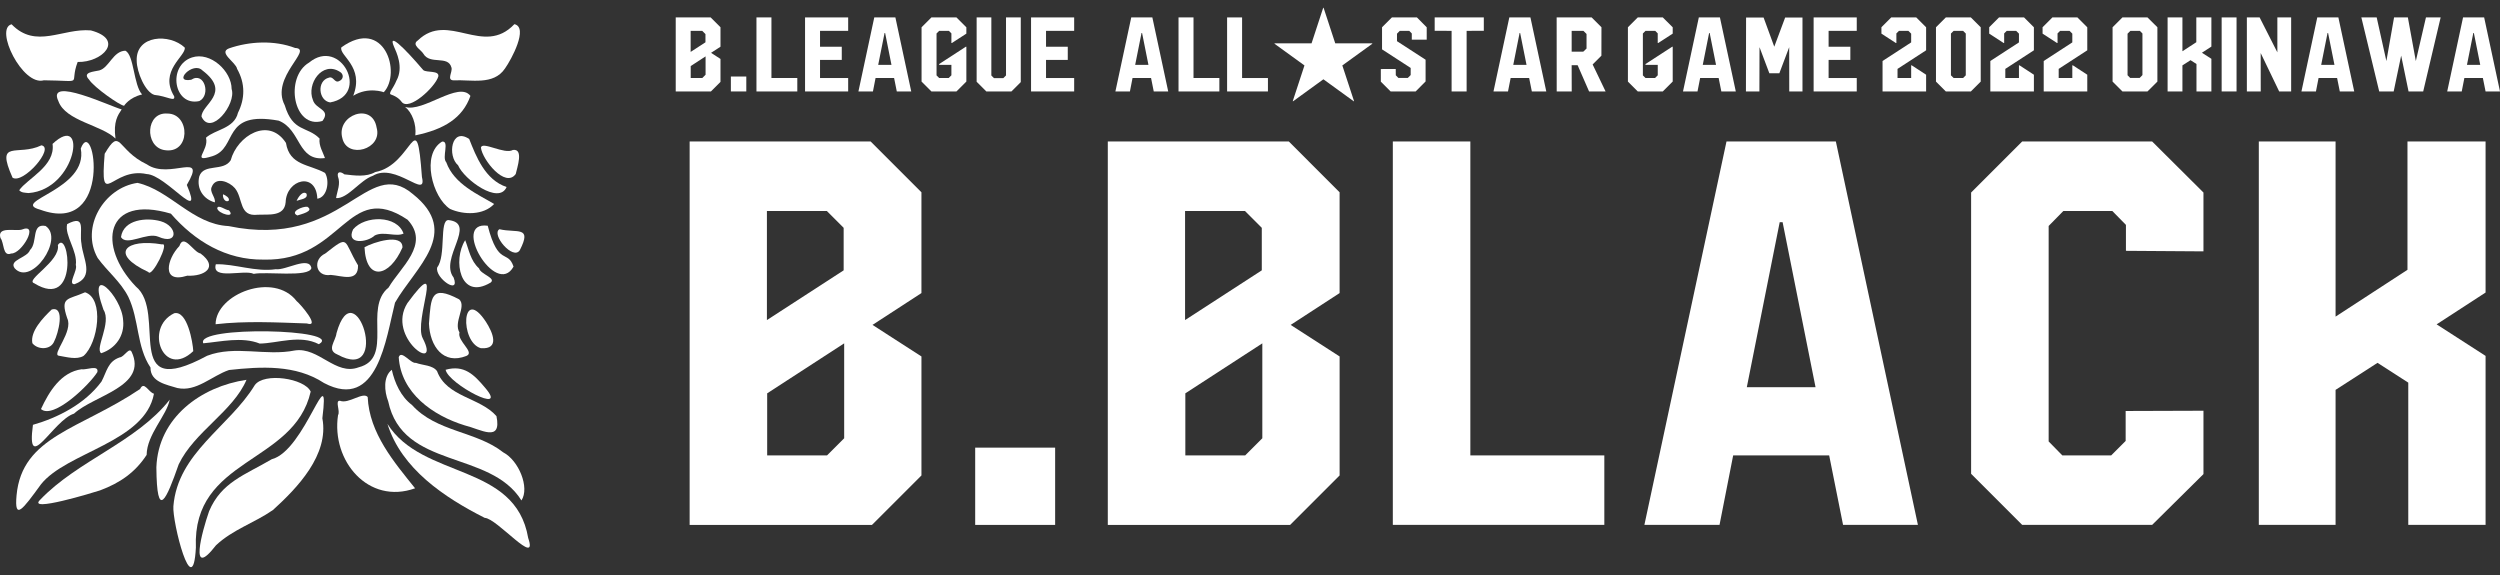
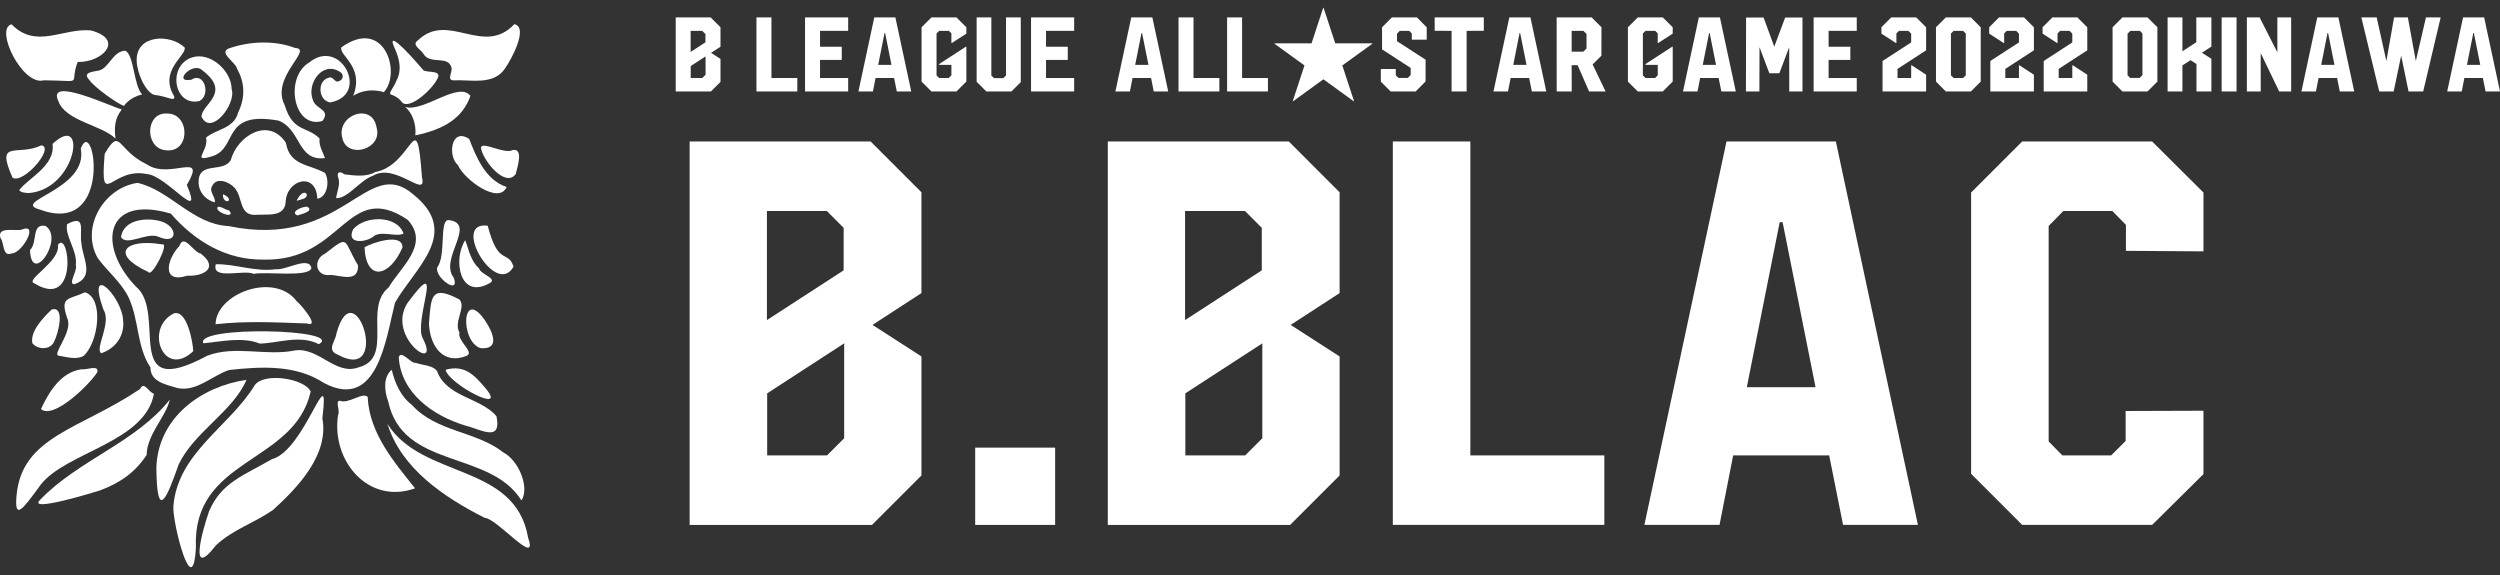
<svg xmlns="http://www.w3.org/2000/svg" version="1.1" id="レイヤー_1" x="0px" y="0px" width="200px" height="46px" viewBox="0 0 200 46" enable-background="new 0 0 200 46" xml:space="preserve">
  <rect x="0" y="0" width="200" height="46" fill="#333333" stroke="none" />
  <g>
    <g>
      <path fill="#FFFFFF" d="M73.716,28.516v9.52l-3.958,3.957H55.171V11.318h14.48l4.064,4.064v8.064L69.8,25.992L73.716,28.516z     M61.353,16.879v8.727l6.139-3.979v-3.401l-1.347-1.347H61.353z M67.534,35.061v-7.593l-6.16,3.999v4.963h4.791L67.534,35.061z" />
      <path fill="#FFFFFF" d="M78.015,35.811h6.396v6.182h-6.396V35.811z" />
      <path fill="#FFFFFF" d="M107.169,28.516v9.52l-3.958,3.957H88.624V11.318h14.481l4.063,4.064v8.064l-3.914,2.546L107.169,28.516z     M94.805,16.879v8.727l6.138-3.979v-3.401l-1.346-1.347H94.805z M100.986,35.061v-7.593l-6.159,3.999v4.963h4.791L100.986,35.061z    " />
      <path fill="#FFFFFF" d="M117.628,11.318V36.43h10.718v5.562h-16.92V11.318H117.628z" />
      <path fill="#FFFFFF" d="M138.12,11.318h8.748l6.565,30.673h-5.988l-1.112-5.562h-7.679l-1.092,5.562h-6.011L138.12,11.318z     M139.745,30.977h5.498l-2.634-13.199h-0.233L139.745,30.977z" />
      <path fill="#FFFFFF" d="M172.171,11.318l4.106,4.085v4.706l-6.202-0.043v-2.075l-1.091-1.112h-3.916l-1.176,1.198v17.239    l1.092,1.113h3.914l1.154-1.154v-2.396l6.225-0.021v5.069l-4.106,4.064h-10.396l-4.086-4.087V15.403l4.086-4.085H172.171z" />
-       <path fill="#FFFFFF" d="M198.846,11.318v12.085l-3.916,2.545l3.916,2.524v13.519h-6.184v-11.38l-2.46-1.584l-3.356,2.162v10.802    h-6.141V11.318h6.141v14.011l5.752-3.745V11.318H198.846z" />
    </g>
    <g>
      <path fill="#FFFFFF" d="M57.639,4.714v1.837l-0.764,0.765h-2.817V1.394h2.796l0.785,0.785v1.557l-0.755,0.491L57.639,4.714z     M55.252,2.468v1.685l1.185-0.769V2.728l-0.26-0.26H55.252z M56.446,5.978V4.511l-1.189,0.773v0.958h0.925L56.446,5.978z" />
-       <path fill="#FFFFFF" d="M58.47,6.122h1.234v1.194H58.47V6.122z" />
      <path fill="#FFFFFF" d="M61.715,1.394v4.848h2.069v1.074h-3.267V1.394H61.715z" />
      <path fill="#FFFFFF" d="M67.853,2.468h-2.251v1.271h1.739v1.054h-1.739v1.449h2.251v1.074h-3.449V1.394h3.449V2.468z" />
      <path fill="#FFFFFF" d="M69.942,1.394h1.689l1.268,5.922h-1.156l-0.215-1.074h-1.483l-0.21,1.074h-1.161L69.942,1.394z     M70.256,5.189h1.062L70.81,2.641h-0.045L70.256,5.189z" />
      <path fill="#FFFFFF" d="M76.153,3.438h-0.041V2.67L75.91,2.468h-0.777l-0.21,0.21v3.354l0.21,0.21h0.76l0.219-0.218V5.189h-0.979    V5.123l2.131-1.384h0.045v2.784l-0.793,0.793h-2.002l-0.789-0.789V2.182l0.789-0.789h2.002l0.793,0.792V2.69L76.153,3.438z" />
      <path fill="#FFFFFF" d="M80.481,6.036V1.394h1.181v5.175l-0.748,0.748h-2.007L78.131,6.54V1.394h1.177V6.04l0.21,0.211h0.747    L80.481,6.036z" />
      <path fill="#FFFFFF" d="M85.933,2.468h-2.251v1.271h1.739v1.054h-1.739v1.449h2.251v1.074h-3.449V1.394h3.449V2.468z" />
      <path fill="#FFFFFF" d="M90.5,1.394h1.688l1.269,5.922H92.3l-0.215-1.074h-1.482l-0.21,1.074h-1.161L90.5,1.394z M90.814,5.189    h1.061l-0.508-2.548h-0.045L90.814,5.189z" />
      <path fill="#FFFFFF" d="M95.481,1.394v4.848h2.068v1.074h-3.267V1.394H95.481z" />
      <path fill="#FFFFFF" d="M99.367,1.394v4.848h2.068v1.074h-3.267V1.394H99.367z" />
    </g>
    <g>
      <path fill="#FFFFFF" d="M106.82,3.468h2.962v0.034l-2.396,1.733l0.939,2.859l-0.025,0.009l-2.429-1.76l-2.427,1.76l-0.025-0.009    l0.938-2.859l-2.393-1.733V3.468h2.96l0.931-2.842h0.033L106.82,3.468z" />
    </g>
    <g>
      <path fill="#FFFFFF" d="M114.137,3.174h-1.193V2.678l-0.205-0.21h-0.756l-0.224,0.227v0.599l2.288,1.483v1.739l-0.797,0.801    h-1.999l-0.785-0.785V5.523l1.193-0.004l0.004,0.504l0.211,0.214l0.752-0.004l0.228-0.228v-0.57l-2.291-1.486V2.182l0.789-0.789    h2.002l0.783,0.792V3.174z" />
      <path fill="#FFFFFF" d="M118.705,1.394v1.069l-1.375,0.005v4.848h-1.202V2.468l-1.354-0.005V1.394H118.705z" />
      <path fill="#FFFFFF" d="M120.746,1.394h1.688l1.269,5.922h-1.156l-0.215-1.074h-1.481l-0.211,1.074h-1.162L120.746,1.394z     M121.061,5.189h1.061l-0.51-2.548h-0.045L121.061,5.189z" />
      <path fill="#FFFFFF" d="M127.332,1.394l0.785,0.785l-0.004,2.275l-0.702,0.702l1.036,2.16h-1.321l-0.917-2.102h-0.477l0.006,2.102    h-1.202l-0.004-5.922H127.332z M125.732,4.136h0.927l0.264-0.252V2.719l-0.252-0.251h-0.938V4.136z" />
      <path fill="#FFFFFF" d="M132.66,3.438h-0.042V2.67l-0.202-0.202h-0.775l-0.211,0.21v3.354l0.211,0.21h0.76l0.219-0.218V5.189    h-0.979V5.123l2.131-1.384h0.045v2.784l-0.793,0.793h-2.002l-0.789-0.789V2.182l0.789-0.789h2.002l0.793,0.792V2.69L132.66,3.438z    " />
      <path fill="#FFFFFF" d="M135.906,1.394h1.688l1.27,5.922h-1.157l-0.215-1.074h-1.481l-0.211,1.074h-1.16L135.906,1.394z     M136.221,5.189h1.062l-0.509-2.548h-0.045L136.221,5.189z" />
      <path fill="#FFFFFF" d="M144.198,1.402v5.914h-1.058l-0.004-3.543l-0.789,2.09h-0.798l-0.788-2.09l-0.009,3.543h-1.077    l0.012-5.914h1.401l0.854,2.334l0.871-2.334H144.198z" />
      <path fill="#FFFFFF" d="M148.54,2.468h-2.252v1.271h1.739v1.054h-1.739v1.449h2.252v1.074h-3.45V1.394h3.45V2.468z" />
      <path fill="#FFFFFF" d="M154.089,4.024l-2.287,1.487v0.73h1.091V5.226h0.045l1.151,0.752v1.338h-3.485V4.879l2.289-1.487V2.691    l-0.224-0.223h-0.752l-0.207,0.206v0.764h-0.045l-1.151-0.747V2.179l0.784-0.785h2.002l0.789,0.789V4.024L154.089,4.024z" />
      <path fill="#FFFFFF" d="M157.669,1.394l0.789,0.789v4.345l-0.789,0.789h-2.002l-0.789-0.789V2.182l0.789-0.789L157.669,1.394    L157.669,1.394z M157.262,6.027V2.682l-0.216-0.214h-0.755l-0.216,0.214v3.345l0.216,0.215h0.755L157.262,6.027z" />
      <path fill="#FFFFFF" d="M162.712,4.024l-2.287,1.487v0.73h1.091V5.226h0.045l1.151,0.752v1.338h-3.485V4.879l2.289-1.487V2.691    l-0.224-0.223h-0.751l-0.208,0.206v0.764h-0.045l-1.151-0.747V2.179l0.784-0.785h2.003l0.788,0.789V4.024z" />
      <path fill="#FFFFFF" d="M166.982,4.024l-2.287,1.487v0.73h1.09V5.226h0.045l1.152,0.752v1.338h-3.485V4.879l2.288-1.487V2.691    l-0.223-0.223h-0.752l-0.207,0.206v0.764h-0.045l-1.152-0.747V2.179l0.785-0.785h2.002l0.789,0.789V4.024L166.982,4.024z" />
      <path fill="#FFFFFF" d="M171.798,1.394l0.793,0.785v4.348l-0.793,0.789h-2.003l-0.789-0.789V2.182l0.789-0.789L171.798,1.394    L171.798,1.394z M171.175,6.234l0.22-0.228V2.678l-0.207-0.21h-0.756l-0.228,0.227V6.02l0.21,0.214H171.175z" />
      <path fill="#FFFFFF" d="M176.911,1.394v2.333l-0.757,0.492l0.757,0.486v2.611h-1.193V5.119l-0.476-0.305l-0.648,0.417v2.085    h-1.186V1.394h1.186V4.1l1.111-0.723V1.394H176.911z" />
      <path fill="#FFFFFF" d="M177.732,1.394h1.192v5.922h-1.192V1.394z" />
      <path fill="#FFFFFF" d="M182.189,4.189V1.394h1.103v5.922h-0.958l-1.479-3.073l0.004,3.073h-1.11V1.394h1.021L182.189,4.189z" />
      <path fill="#FFFFFF" d="M185.382,1.394h1.688l1.268,5.922h-1.154l-0.216-1.074h-1.483l-0.209,1.074h-1.161L185.382,1.394z     M185.695,5.189h1.062l-0.509-2.548h-0.045L185.695,5.189z" />
      <path fill="#FFFFFF" d="M195.252,1.394l-1.396,5.922h-1.172l-0.591-2.867l-0.599,2.867h-1.157l-1.429-5.922h1.227l0.776,3.49    l0.614-3.49h1.104l0.637,3.49l0.81-3.49H195.252z" />
      <path fill="#FFFFFF" d="M197.044,1.394h1.688L200,7.316h-1.154l-0.216-1.074h-1.481l-0.211,1.074h-1.162L197.044,1.394z     M197.357,5.189h1.062l-0.509-2.548h-0.045L197.357,5.189z" />
    </g>
    <path fill="#FFFFFF" d="M25.794,9.678c0.709-0.934-0.543-0.912-0.76-1.676c-0.529-1.283,0.744-3.141,2.136-2.269   c0.356,0.187,0.325,0.621-0.046,0.757c-0.353,0.181-0.452-0.413-0.803-0.28c-0.999,0.243-0.846,1.848,0.091,1.984   c3.23-0.587,0.845-5.266-1.685-3.188C22.739,6.175,23.467,10.362,25.794,9.678" />
    <path fill="#FFFFFF" d="M33.868,4.296c0.529,0.916,1.976,0.104,2.246,1.1c0.12,0.34-0.413,1.015,0.171,1.032   c1.408-0.071,3.191,0.422,4.113-0.947c0.517-0.728,1.898-3.289,0.753-3.548c-2.493,2.637-5.288-1.063-7.723,1.301   C32.892,3.586,33.675,3.967,33.868,4.296" />
    <path fill="#FFFFFF" d="M32.407,8.553c0.559,0.442,0.916,1.376,0.82,2.276c2.294-0.475,3.784-1.384,4.408-3.157   C36.706,6.446,33.857,9.018,32.407,8.553" />
    <path fill="#FFFFFF" d="M28.258,7.662c1.212-0.75,2.446-0.286,2.446-0.286c1.435-1.543,0.041-6.059-3.396-3.586   C27.104,4.444,29.167,5.32,28.258,7.662" />
    <path fill="#FFFFFF" d="M35.067,6.111c0.083-0.496-0.924-0.28-1.204-0.502c-1.617-1.898-2.84-3.039-2.345-1.879   c0.185,0.43,0.798,1.646,0.193,2.729c-0.236,0.602-0.682,1.019-0.43,1.104c0.557,0.19,0.782,0.494,0.847,0.582   C32.714,8.932,34.837,6.943,35.067,6.111" />
    <path fill="#FFFFFF" d="M36.646,13.223c0.48,1.137,3.266,3.184,3.882,1.739c-1.729-0.583-2.438-2.449-2.992-3.841   C36.097,10.144,35.777,12.484,36.646,13.223" />
-     <path fill="#FFFFFF" d="M41.586,20.013c1.008-1.979-0.232-1.346-1.632-1.676C39.271,18.749,41.054,20.867,41.586,20.013" />
    <path fill="#FFFFFF" d="M9.24,11.085C9.056,9.728,9.426,9.219,9.734,8.752C8.924,8.55,3.692,6.053,4.671,8.09   C5.243,9.69,8.118,9.993,9.24,11.085" />
    <path fill="#FFFFFF" d="M39.018,18.059c-2.977-0.409,0.659,5.804,2.065,3.27C40.618,19.943,39.87,21.349,39.018,18.059" />
    <path fill="#FFFFFF" d="M3.313,11.626c-1.892,0.918-3.708-0.556-2.308,2.59C1.852,14.756,4.405,11.817,3.313,11.626" />
    <path fill="#FFFFFF" d="M6.213,4.958c1.964,0.051,3.8-1.795,1.053-2.526c-2.284-0.195-4.39,1.52-6.34-0.489   c-1.389,0.345,0.876,4.97,2.583,4.48C6.889,6.453,5.484,6.864,6.213,4.958" />
    <path fill="#FFFFFF" d="M4.204,11.511c0.245,1.775-2.021,2.772-2.668,3.707c0.187,0.211,0.442,0.193,0.752,0.227   C6.167,15.158,7.028,8.864,4.204,11.511" />
    <path fill="#FFFFFF" d="M12.359,7.593c1.006,0.096,1.677,0.598,1.574,0.108c-1.247-2.036,0.955-3.22,0.848-3.894   c-1.213-1.149-3.921-1.013-3.845,1.051C10.939,5.773,11.626,7.389,12.359,7.593" />
    <path fill="#FFFFFF" d="M15.947,8.085c0.943-0.469,0.404-2.394-0.65-1.705c-1.532,0.271,0.137-1.511,0.894-0.748   c2.383,1.806-0.085,2.723-0.069,3.7c0.745,1.61,2.808-1.017,2.408-2.21c0.001-1.425-1.693-3.011-3.173-2.526   C13.372,5.255,13.9,8.536,15.947,8.085" />
    <path fill="#FFFFFF" d="M19.038,9.022c-0.298,1.279-1.862,1.342-2.559,1.995c0.27,1.038-1.278,2.035,0.532,1.472   c2.057-0.671,0.68-3.671,5.283-2.836c1.806,0.71,1.487,3.277,3.703,2.992c-0.151-0.452-0.508-0.982-0.431-1.563   c-1.004-1.014-2.13-0.479-2.788-2.664c-1.183-2.253,2.352-4.512,0.829-4.58c-1.661-0.635-3.647-0.536-5.291,0.033   c-0.881,0.341,0.569,1.122,0.652,1.639C19.629,6.678,19.605,7.887,19.038,9.022" />
    <path fill="#FFFFFF" d="M7.94,5.635C7.544,5.733,6.544,5.762,7.121,6.363C7.526,7,9.615,8.45,9.927,8.461   c0,0,0.408-0.666,1.439-0.903c-0.687-0.764-0.637-3.155-1.335-3.502C9.034,4.086,8.733,5.421,7.94,5.635" />
-     <path fill="#FFFFFF" d="M35.366,11.328c-1.692,1.01-0.782,4.461,0.636,5.385c1.087,0.49,2.685,0.521,3.529-0.396   c-1.24-0.747-3.196-1.562-3.831-3.337C35.33,12.6,35.987,11.254,35.366,11.328" />
    <path fill="#FFFFFF" d="M23.791,17.237c0.268-0.094,1.387-0.344,0.793-0.697C24.229,16.493,23.147,16.951,23.791,17.237" />
    <path fill="#FFFFFF" d="M27.389,11.058c-0.518-1.855,2.399-2.922,2.741-0.847C30.628,11.944,27.779,12.759,27.389,11.058" />
    <path fill="#FFFFFF" d="M18.295,16.062c0.113-0.237-0.26-0.439-0.45-0.521C17.782,15.829,18.024,16.23,18.295,16.062" />
    <path fill="#FFFFFF" d="M1.731,18.371c-0.521,0.142-1.989-0.289-1.692,0.675c0.306,0.367,0.157,1.515,0.853,1.235   C1.748,20.321,3.181,17.773,1.731,18.371" />
    <path fill="#FFFFFF" d="M38.326,21.472c-0.692-0.61-0.82-1.534-1.111-2.256c-1.011,1.576-0.433,4.873,2.042,3.386   C39.701,22.235,38.442,21.939,38.326,21.472" />
    <path fill="#FFFFFF" d="M36.736,23.95c-2.294-1.212-2.251-0.181-2.419,1.944c0.076,1.799,1.142,3.323,3.003,2.576   c0.692-0.294-0.764-1.183-0.561-1.875C36.251,25.775,37.346,24.511,36.736,23.95" />
    <path fill="#FFFFFF" d="M17.375,16.656c0.05,0.442,1.53,0.846,0.939,0.167C18.037,16.821,17.46,16.321,17.375,16.656" />
    <path fill="#FFFFFF" d="M25.386,15.898c0.815-0.121,0.999-1.455,0.616-2.064c-1.254-0.703-2.835-0.575-3.125-2.401   c-1.382-2.116-3.894-0.573-4.421,1.389c-0.592,0.93-2.161,0.227-2.514,1.292c-0.243,1,0.351,1.833,1.241,2.074   c0.097-0.374-0.452-0.837-0.242-1.241c0.327-0.845,1.412-0.409,1.853,0.109c0.675,0.824,0.306,2.298,1.825,2.122   c0.851-0.042,2.127,0.178,2.232-0.992C22.914,14.329,25.309,13.712,25.386,15.898" />
    <path fill="#FFFFFF" d="M24.52,15.493c-0.285-0.261-0.647,0.244-0.792,0.573C24.064,15.934,24.665,15.923,24.52,15.493" />
    <path fill="#FFFFFF" d="M35.649,29.581c0.205,1.128,5.098,3.698,3.16,1.44C37.926,29.969,37.13,29.165,35.649,29.581" />
    <path fill="#FFFFFF" d="M38.467,27.855c1.563,0.115,0.939-1.285,0.41-2.106C36.916,22.782,36.777,27.386,38.467,27.855" />
    <path fill="#FFFFFF" d="M34.965,29.693c-0.346-0.491-1.134-0.455-1.692-0.664c-0.412,0.082-1.17-1.074-1.375-0.454   c0.181,2.876,2.729,4.67,5.283,5.456c1.268,0.305,2.977,1.414,2.536-0.741C38.406,31.786,35.731,31.775,34.965,29.693" />
    <path fill="#FFFFFF" d="M33.207,39.064c-1.655-2.066-3.667-4.402-3.792-7.305c-0.386-0.434-1.532,0.579-2.21,0.305   c-0.44-0.055,0.04,0.832-0.162,1.144C26.491,36.859,29.463,40.407,33.207,39.064" />
    <path fill="#FFFFFF" d="M32.956,32.396c-0.883-0.658-1.381-1.769-1.612-2.813c-0.701,0.547-0.6,1.724-0.287,2.53   c1.152,5.445,8.138,3.869,10.658,7.923c0.678-1.033-0.226-3.208-1.453-3.845C38.097,34.48,34.905,34.568,32.956,32.396" />
    <path fill="#FFFFFF" d="M32.594,24.246c-1.739,2.751,2.747,5.759,1.225,2.818C33.057,25.625,35.702,20.027,32.594,24.246" />
    <path fill="#FFFFFF" d="M35.87,17.605c-0.738,0.007-0.163,2.838-0.896,3.798c-0.189,0.843,1.87,2.256,1.316,0.801   C35.109,20.69,38.218,17.862,35.87,17.605" />
    <path fill="#FFFFFF" d="M29.826,14.065c1.821-1.112,4.371,1.961,3.929,0.099c-0.445-6.038-0.686-0.965-3.734-0.4   c-0.721,0.421-1.678,0.276-2.472,0.184c-0.23-0.197-0.599-0.291-0.519,0.156c0.237,0.605-0.051,1.155-0.145,1.743   C27.801,15.924,28.807,14.406,29.826,14.065" />
-     <path fill="#FFFFFF" d="M3.648,18.077c-1.172-0.226-0.607,1.311-1.248,1.928c-0.233,0.642-1.723,0.782-1.224,1.46   C2.504,22.929,5.171,19.104,3.648,18.077" />
-     <path fill="#FFFFFF" d="M5.921,33.092c1.593-1.47,5.912-2.167,4.611-4.939c-0.199-0.42-0.594,0.416-0.956,0.438   c-0.954,0.327-1.027,1.123-1.457,1.934c-1.339,1.814-3.532,2.904-5.484,3.461C2.081,38.107,4.264,33.602,5.921,33.092" />
+     <path fill="#FFFFFF" d="M3.648,18.077c-1.172-0.226-0.607,1.311-1.248,1.928C2.504,22.929,5.171,19.104,3.648,18.077" />
    <path fill="#FFFFFF" d="M3.278,38.746c2.059-2.592,8.327-3.362,9.039-7.249c-0.438-0.108-0.789-1.056-1.109-0.377   c-4.79,3.229-9.448,3.772-9.883,8.503C1.134,41.707,1.826,40.736,3.278,38.746" />
    <path fill="#FFFFFF" d="M7.789,29.768c0.136-0.625-0.916-0.146-1.253-0.229c-1.657,0.225-2.608,1.784-3.258,3.186   C4.272,33.593,7.182,30.754,7.789,29.768" />
    <path fill="#FFFFFF" d="M4.629,19.601c0.231,1.292-2.654,2.804-1.898,3.057C6.353,24.898,5.521,18.238,4.629,19.601" />
    <path fill="#FFFFFF" d="M4.136,24.761C3.429,25.432,2.4,26.52,2.59,27.456c0.429,0.546,1.48,0.558,1.753-0.164   C4.645,26.73,5.248,24.452,4.136,24.761" />
    <path fill="#FFFFFF" d="M41.259,13.92c0.114-0.525,0.653-2.047-0.227-1.924c-0.658,0.393-2.491-0.745-2.557-0.177   C38.585,12.769,40.421,15.089,41.259,13.92" />
    <path fill="#FFFFFF" d="M14.981,22.055c1.387,0.07,2.533-0.679,1.061-1.777c-0.565-0.091-1.341-1.653-1.691-0.594   C13.374,20.682,12.861,22.729,14.981,22.055" />
    <path fill="#FFFFFF" d="M17.247,25.939c2.41-0.28,4.883-0.144,7.299-0.063c1.14,0.367-0.522-1.562-0.817-1.79   C21.906,21.713,17.271,23.508,17.247,25.939" />
    <path fill="#FFFFFF" d="M12.658,18.935c1.629,0.718,1.574-0.839,0.204-1.235c-1.121-0.318-2.981-0.161-3.184,1.269   C10.142,19.727,11.744,18.552,12.658,18.935" />
    <path fill="#FFFFFF" d="M12.966,19.552c-2.909-0.5-4.266,0.741-1.101,2.208C12.138,22.259,13.608,19.335,12.966,19.552" />
    <path fill="#FFFFFF" d="M31.601,24.214c1.652-2.868,5.318-5.589,1.431-8.686c-3.708-3.166-5.581,4.47-14.745,2.558   c-2.889-0.138-4.686-2.875-7.289-3.457c-2.679,0.391-4.575,3.545-3.185,6.009c0.788,1.084,1.834,1.893,2.45,3.105   c0.88,1.832,0.655,3.993,1.777,5.657c-0.021,1.166,1.308,1.377,2.147,1.641c1.517,0.332,2.76-0.975,4.136-1.441   c2.565-0.279,5.339-0.445,7.6,1.041C30.216,32.911,30.879,27.043,31.601,24.214 M23.592,28.036   c-2.335,0.473-4.783-0.433-7.021,0.425c-6.961,3.752-3.135-3.447-5.712-5.549c-3.11-3.255-2.455-7.384,2.811-5.819   c1.917,2.205,4.415,3.713,7.412,3.675c6.364,0.171,6.675-6.438,11.524-3.19c1.835,1.97-0.591,3.82-1.519,5.425   c-2.051,1.64,0.456,5.658-2.398,6.383C26.851,30.08,25.49,27.745,23.592,28.036" />
    <path fill="#FFFFFF" d="M20.301,21.91c0.942-0.208,4.443,0.306,4.61-0.465c-0.18-0.992-2.062,0.205-2.851,0.092   c-1.595,0.241-3.311-0.444-4.795-0.395C16.895,22.446,19.518,21.533,20.301,21.91" />
    <path fill="#FFFFFF" d="M29.16,19.78c0.132,2.789,2.003,2.393,3.037,0.02C32.226,18.621,29.846,19.383,29.16,19.78" />
    <path fill="#FFFFFF" d="M26.919,26.659c-0.071,0.641-0.812,1.332,0.062,1.696C31.386,30.779,28.378,21.412,26.919,26.659" />
    <path fill="#FFFFFF" d="M13.937,25.059c-2.442,1.176-0.856,5.291,1.524,3.033C15.431,27.41,14.988,24.82,13.937,25.059" />
    <path fill="#FFFFFF" d="M16.263,27.463c1.371-0.119,3.105-0.547,4.519,0.023c1.433-0.023,3.218-0.734,4.728,0.05   C27.63,26.316,15.581,26.038,16.263,27.463" />
    <path fill="#FFFFFF" d="M26.461,21.993c0.864,0.059,2.218,0.626,2.181-0.765c-1.224-2.034-0.646-2.494-2.625-0.944   C24.984,20.763,25.25,22.183,26.461,21.993" />
    <path fill="#FFFFFF" d="M3.209,39.986c-1.084,1.048,4.261-0.579,4.797-0.756c1.6-0.597,2.815-1.441,3.725-2.838   c0.022-1.646,1.604-3.142,1.847-4.42C10.921,35.361,6.213,36.837,3.209,39.986" />
    <path fill="#FFFFFF" d="M14.296,37.148c1.246-2.606,4.348-4.234,5.424-6.764c-3.63,0.537-7.07,3.016-7.21,7.006   C12.547,41.738,13.312,39.958,14.296,37.148" />
    <path fill="#FFFFFF" d="M24.855,31.328c-0.483-1.064-3.744-1.555-4.475-0.514c-2.038,3.338-6.16,5.402-6.509,9.683   c-0.102,1.237,1.558,7.832,1.8,3.315C15.374,36.582,23.532,37.164,24.855,31.328" />
    <path fill="#FFFFFF" d="M21.737,36.74c-2.151,1.266-4.025,1.826-5.008,4.156c-0.571,1.629-1.63,5.545,0.549,2.729   c1.342-1.265,3.092-1.8,4.556-2.823c1.954-1.768,4.506-4.422,3.955-7.341C26.426,28.279,24.432,36.046,21.737,36.74" />
    <path fill="#FFFFFF" d="M30.996,33.913c1.12,3.594,4.558,5.885,7.783,7.517c0.974,0.02,4.307,4.028,3.475,1.606   C41.233,37.007,33.794,38.359,30.996,33.913" />
    <path fill="#FFFFFF" d="M29.986,18.833c0.713-0.347,1.693,0.142,2.298-0.147c-0.512-1.487-3.097-1.462-4.038-0.334   C27.655,19.59,29.361,19.424,29.986,18.833" />
    <path fill="#FFFFFF" d="M3.208,16.772c5.913,2.172,4.332-7.727,3.254-4.892C7.094,15.197,0.743,16.102,3.208,16.772" />
    <path fill="#FFFFFF" d="M4.708,28.458c0.618,0.099,1.415,0.345,1.976,0.015c1.172-1.029,1.673-4.587,0.121-5.09   c-1.361,0.613-2.018,0.334-1.429,2.073C5.893,26.52,4.098,28.379,4.708,28.458" />
    <path fill="#FFFFFF" d="M8.374,12.301c-0.381,4.655,0.54,1.021,3.36,1.623c1.547,0.06,4.609,4.161,3.211,0.872   c1.653-2.794-1.362-0.379-3.193-1.646C9.312,11.994,9.679,10.094,8.374,12.301" />
    <path fill="#FFFFFF" d="M8.098,28.258c1.153-0.381,1.887-1.408,1.752-2.637c-0.102-1.948-2.978-4.765-1.572-0.842   C8.947,25.816,7.562,27.911,8.098,28.258" />
    <path fill="#FFFFFF" d="M5.966,22.735c1.648-0.588,0.654-2.042,0.551-3.243c-0.194-1,0.429-2.392-1.146-1.562   c-0.22,0.908,0.849,2.15,0.694,3.271C6.234,21.633,5.383,22.762,5.966,22.735" />
    <path fill="#FFFFFF" d="M13.388,9.084c1.864-0.003,1.878,3.328-0.284,2.915C11.551,11.684,11.66,8.951,13.388,9.084" />
  </g>
</svg>